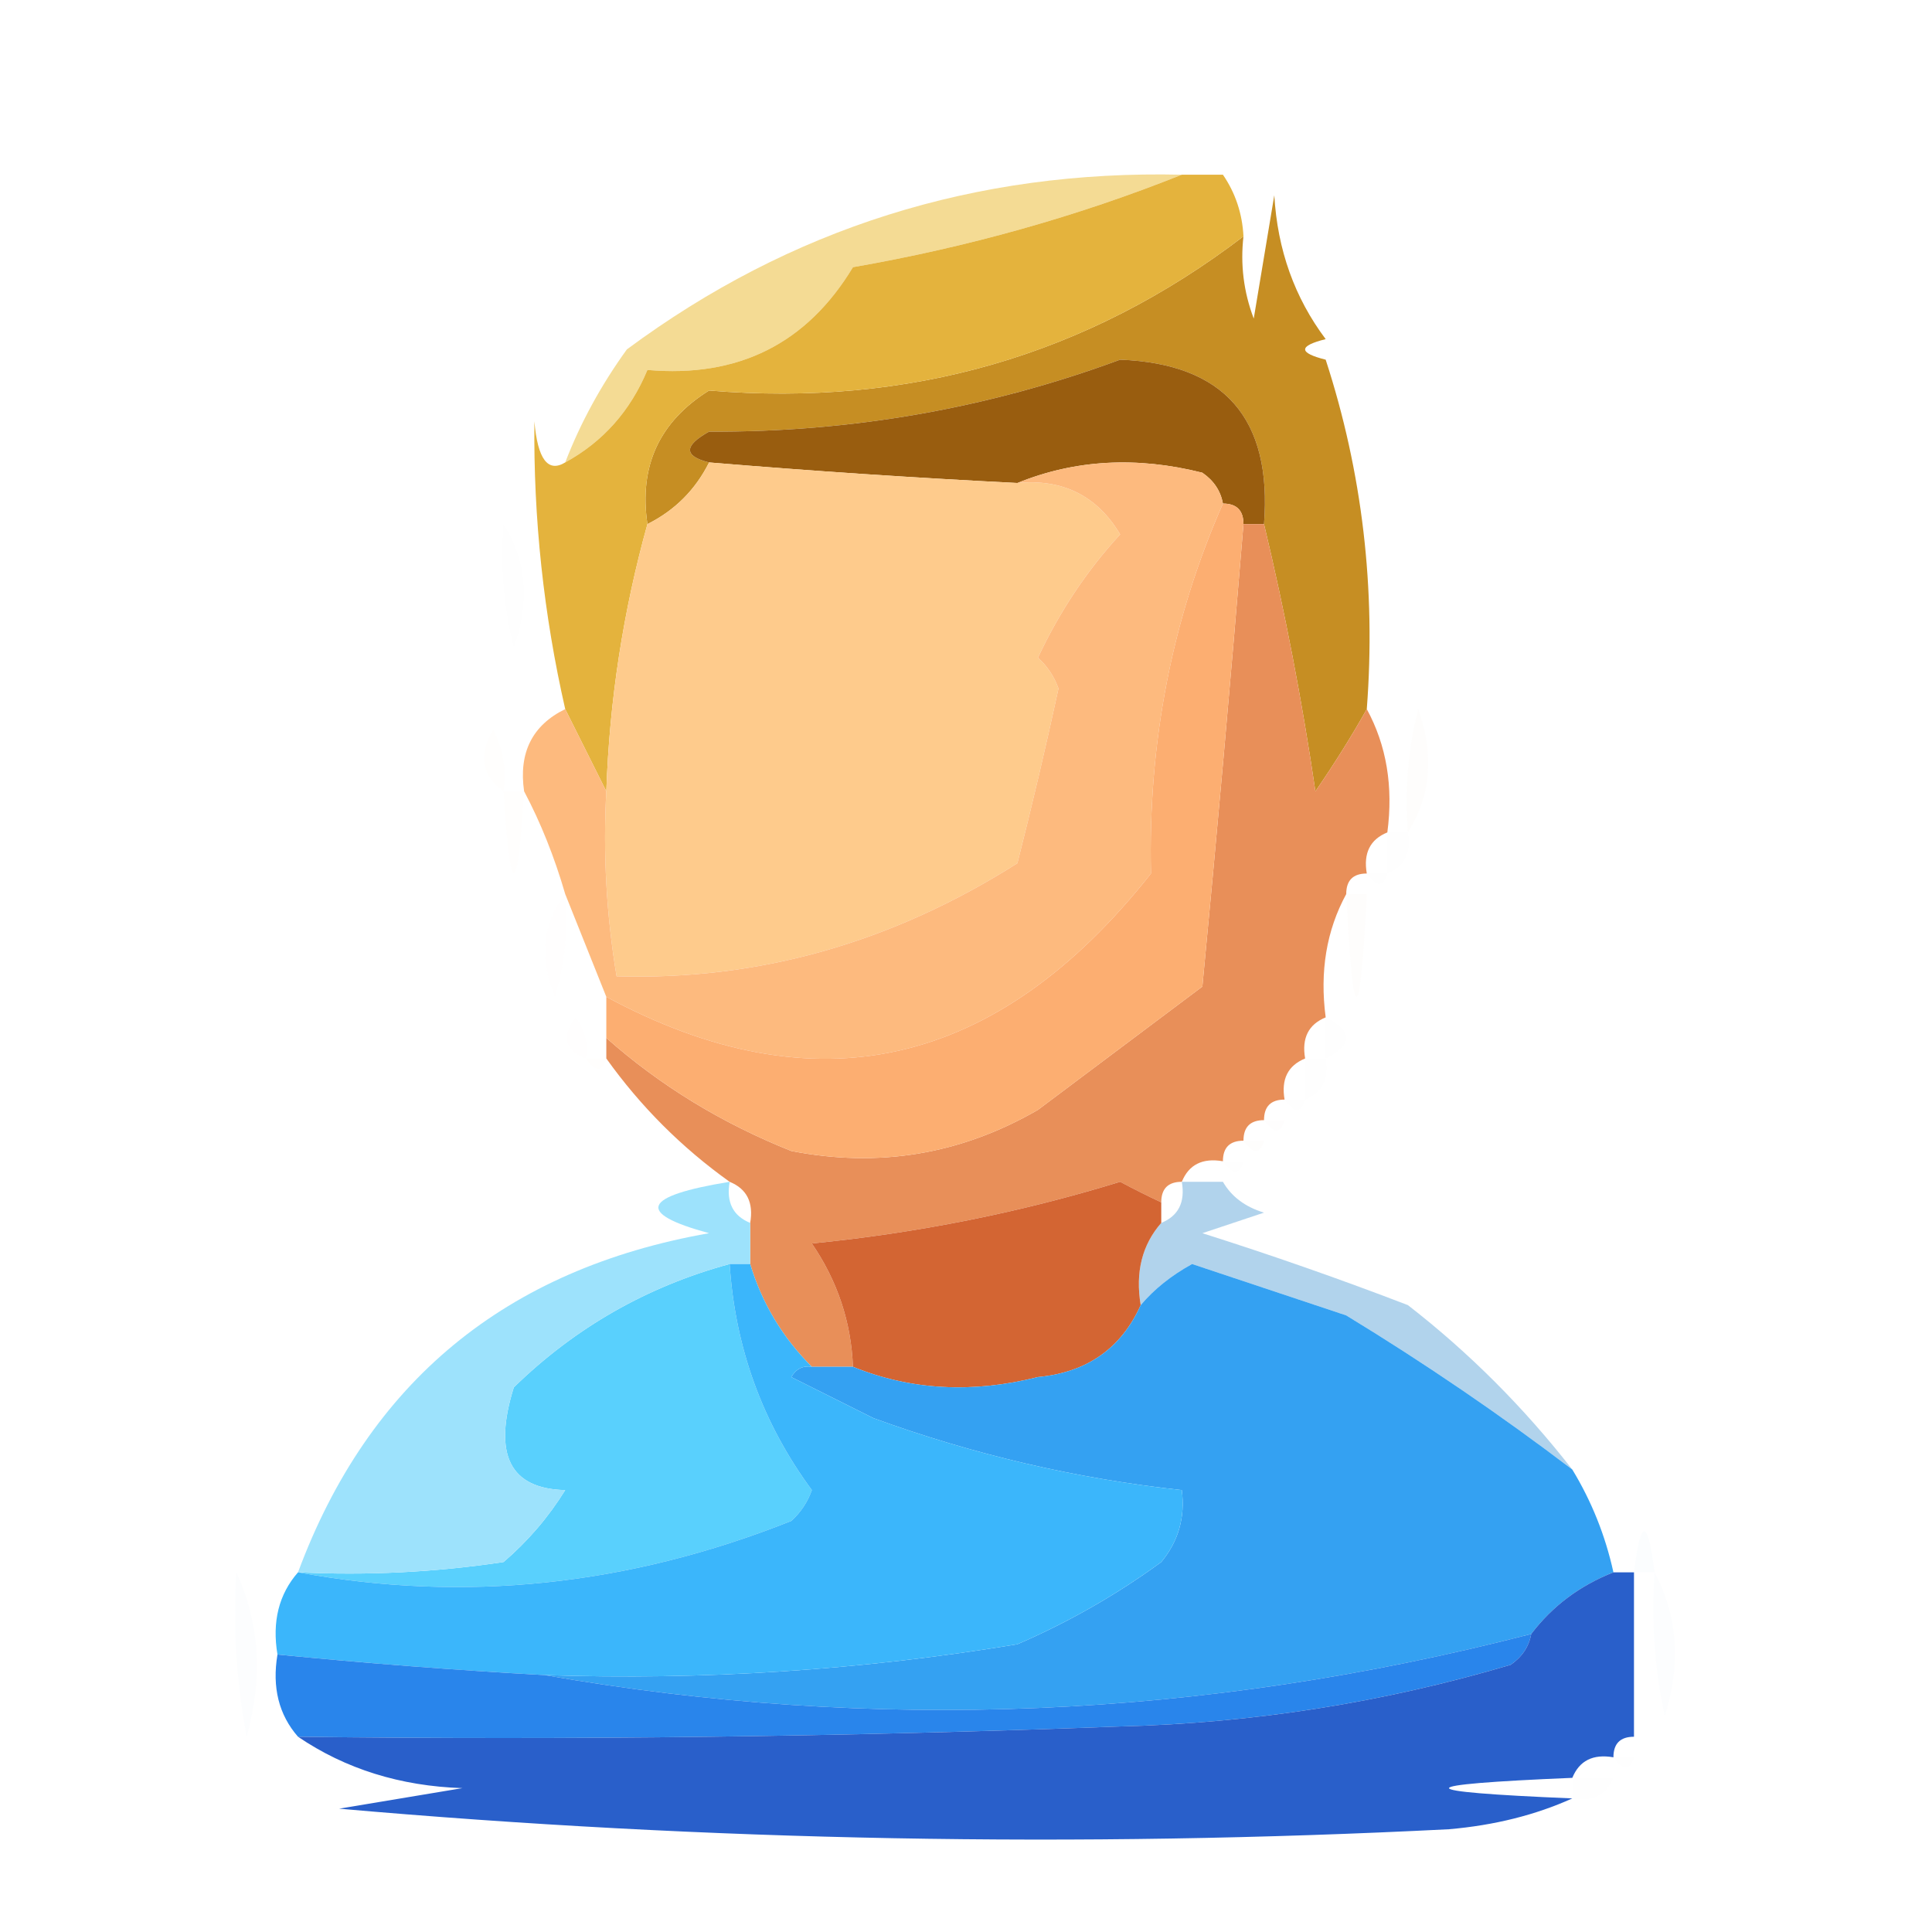
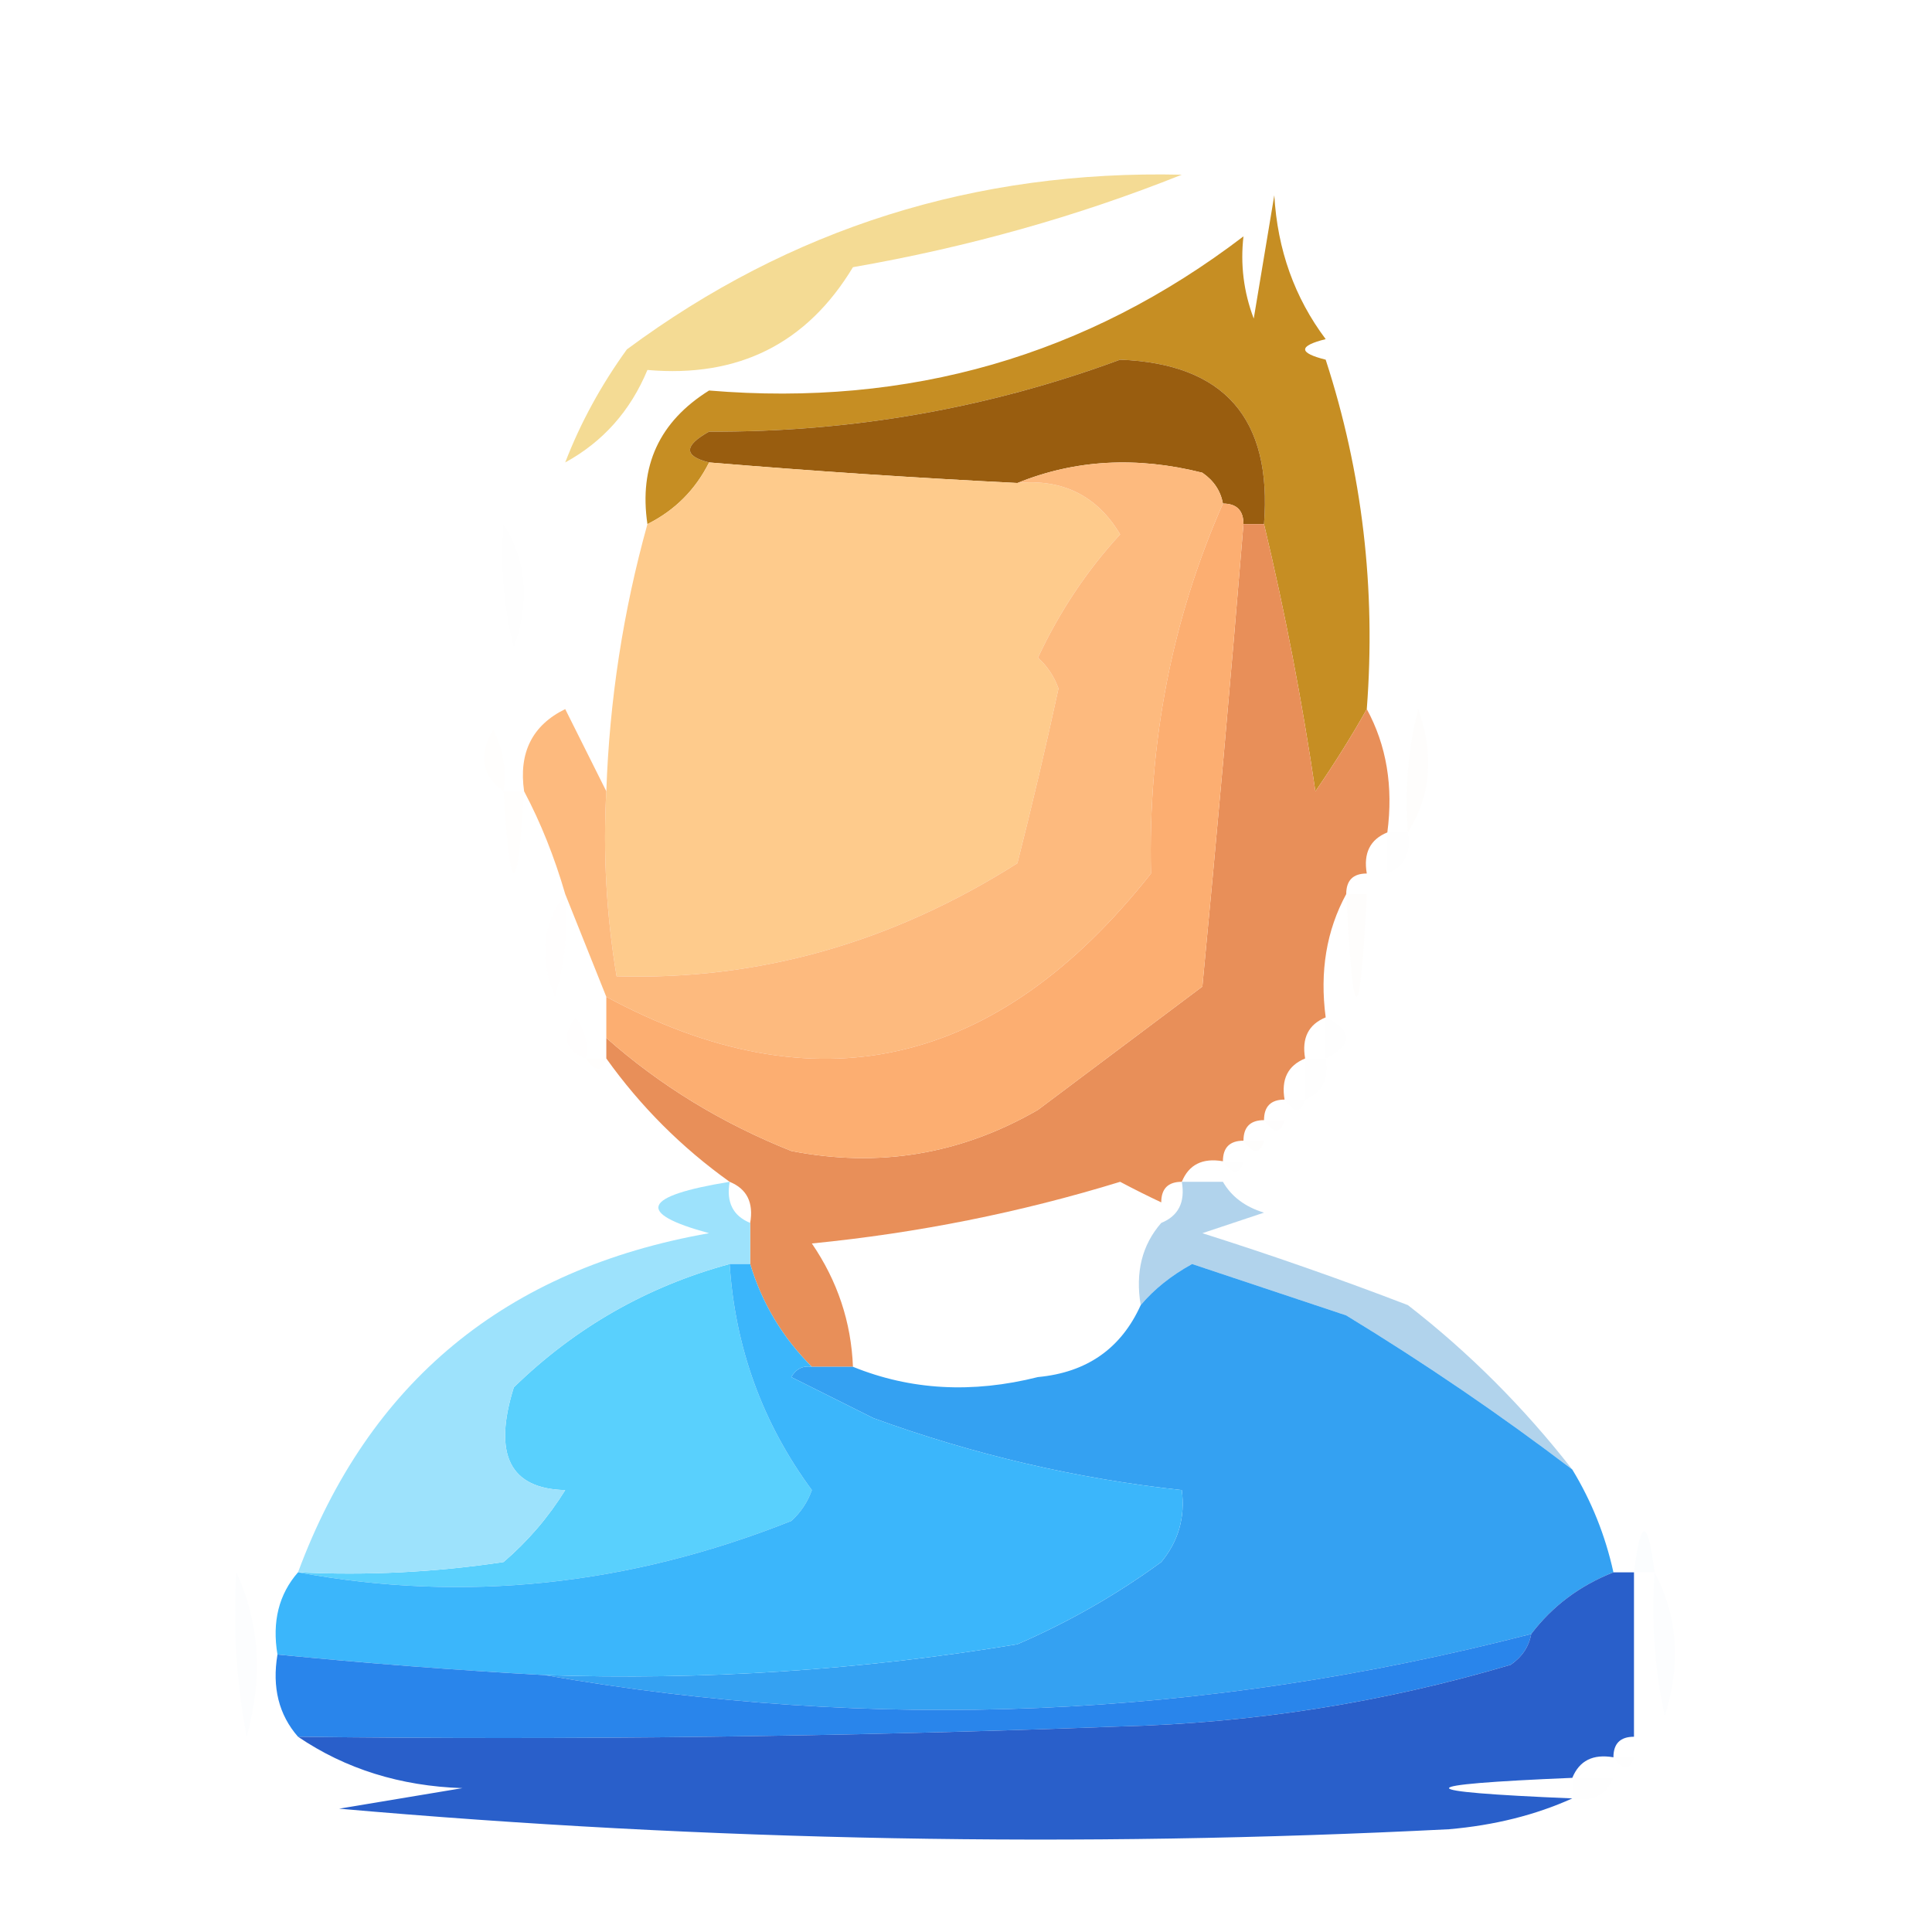
<svg xmlns="http://www.w3.org/2000/svg" version="1.1" width="94px" height="94px" style="shape-rendering:geometricPrecision; text-rendering:geometricPrecision; image-rendering:optimizeQuality; fill-rule:evenodd; clip-rule:evenodd">
  <g>
    <path style="opacity:0.004" fill="#b29542" d="M 59.5,7.5 C 60.833,8.167 60.833,8.167 59.5,7.5 Z" />
  </g>
  <g>
    <path style="opacity:0.998" fill="#c68e23" d="M 64.5,16.5 C 63.167,16.833 63.167,17.167 64.5,17.5C 66.283,22.98 66.949,28.647 66.5,34.5C 65.768,35.808 64.934,37.142 64,38.5C 63.355,34.111 62.522,29.777 61.5,25.5C 61.901,20.362 59.567,17.695 54.5,17.5C 48.076,19.872 41.41,21.038 34.5,21C 33.262,21.69 33.262,22.19 34.5,22.5C 33.833,23.833 32.833,24.833 31.5,25.5C 31.081,22.675 32.081,20.509 34.5,19C 44.218,19.812 52.885,17.312 60.5,11.5C 60.343,12.873 60.51,14.207 61,15.5C 61.333,13.5 61.667,11.5 62,9.5C 62.153,12.151 62.987,14.484 64.5,16.5 Z" />
  </g>
  <g>
    <path style="opacity:1" fill="#f4db94" d="M 57.5,8.5 C 52.432,10.524 47.098,12.024 41.5,13C 39.255,16.721 35.921,18.388 31.5,18C 30.672,19.992 29.339,21.492 27.5,22.5C 28.242,20.574 29.242,18.741 30.5,17C 38.46,11.101 47.46,8.267 57.5,8.5 Z" />
  </g>
  <g>
    <path style="opacity:0.004" fill="#f3e972" d="M 64.5,16.5 C 65.833,17.167 65.833,17.167 64.5,16.5 Z" />
  </g>
  <g>
-     <path style="opacity:0.999" fill="#e4b33d" d="M 57.5,8.5 C 58.167,8.5 58.833,8.5 59.5,8.5C 60.11,9.391 60.443,10.391 60.5,11.5C 52.885,17.312 44.218,19.812 34.5,19C 32.081,20.509 31.081,22.675 31.5,25.5C 30.319,29.743 29.652,34.076 29.5,38.5C 28.833,37.167 28.167,35.833 27.5,34.5C 26.451,29.897 25.951,25.23 26,20.5C 26.159,22.343 26.659,23.009 27.5,22.5C 29.339,21.492 30.672,19.992 31.5,18C 35.921,18.388 39.255,16.721 41.5,13C 47.098,12.024 52.432,10.524 57.5,8.5 Z" />
-   </g>
+     </g>
  <g>
    <path style="opacity:1" fill="#995d0f" d="M 61.5,25.5 C 61.167,25.5 60.833,25.5 60.5,25.5C 60.5,24.833 60.167,24.5 59.5,24.5C 59.389,23.883 59.056,23.383 58.5,23C 55.303,22.195 52.303,22.362 49.5,23.5C 44.493,23.249 39.493,22.916 34.5,22.5C 33.262,22.19 33.262,21.69 34.5,21C 41.41,21.038 48.076,19.872 54.5,17.5C 59.567,17.695 61.901,20.362 61.5,25.5 Z" />
  </g>
  <g>
    <path style="opacity:1" fill="#fecb8c" d="M 34.5,22.5 C 39.493,22.916 44.493,23.249 49.5,23.5C 51.714,23.291 53.381,24.124 54.5,26C 52.886,27.754 51.553,29.754 50.5,32C 50.957,32.414 51.291,32.914 51.5,33.5C 50.878,36.37 50.211,39.204 49.5,42C 43.391,45.875 36.891,47.709 30,47.5C 29.502,44.518 29.335,41.518 29.5,38.5C 29.652,34.076 30.319,29.743 31.5,25.5C 32.833,24.833 33.833,23.833 34.5,22.5 Z" />
  </g>
  <g>
    <path style="opacity:1" fill="#fdba7e" d="M 49.5,23.5 C 52.303,22.362 55.303,22.195 58.5,23C 59.056,23.383 59.389,23.883 59.5,24.5C 57.019,30.128 55.852,36.128 56,42.5C 48.508,51.985 39.675,53.985 29.5,48.5C 28.833,46.833 28.167,45.167 27.5,43.5C 26.976,41.694 26.309,40.028 25.5,38.5C 25.229,36.62 25.896,35.287 27.5,34.5C 28.167,35.833 28.833,37.167 29.5,38.5C 29.335,41.518 29.502,44.518 30,47.5C 36.891,47.709 43.391,45.875 49.5,42C 50.211,39.204 50.878,36.37 51.5,33.5C 51.291,32.914 50.957,32.414 50.5,32C 51.553,29.754 52.886,27.754 54.5,26C 53.381,24.124 51.714,23.291 49.5,23.5 Z" />
  </g>
  <g>
    <path style="opacity:0.004" fill="#edb72f" d="M 24.5,25.5 C 25.622,27.288 25.789,29.288 25,31.5C 24.505,29.527 24.338,27.527 24.5,25.5 Z" />
  </g>
  <g>
    <path style="opacity:0.012" fill="#fdbf84" d="M 24.5,38.5 C 23.427,37.749 23.26,36.749 24,35.5C 24.483,36.448 24.649,37.448 24.5,38.5 Z" />
  </g>
  <g>
    <path style="opacity:0.996" fill="#e88f59" d="M 60.5,25.5 C 60.833,25.5 61.167,25.5 61.5,25.5C 62.522,29.777 63.355,34.111 64,38.5C 64.934,37.142 65.768,35.808 66.5,34.5C 67.461,36.265 67.795,38.265 67.5,40.5C 66.662,40.842 66.328,41.508 66.5,42.5C 65.833,42.5 65.5,42.833 65.5,43.5C 64.539,45.265 64.205,47.265 64.5,49.5C 63.662,49.842 63.328,50.508 63.5,51.5C 62.662,51.842 62.328,52.508 62.5,53.5C 61.833,53.5 61.5,53.833 61.5,54.5C 60.833,54.5 60.5,54.833 60.5,55.5C 59.833,55.5 59.5,55.833 59.5,56.5C 58.508,56.328 57.842,56.662 57.5,57.5C 56.833,57.5 56.5,57.833 56.5,58.5C 55.85,58.196 55.184,57.863 54.5,57.5C 49.644,58.993 44.644,59.993 39.5,60.5C 40.747,62.323 41.414,64.323 41.5,66.5C 40.833,66.5 40.167,66.5 39.5,66.5C 38.075,65.078 37.075,63.411 36.5,61.5C 36.5,60.833 36.5,60.167 36.5,59.5C 36.672,58.508 36.338,57.842 35.5,57.5C 33.167,55.833 31.167,53.833 29.5,51.5C 29.5,51.167 29.5,50.833 29.5,50.5C 32.112,52.814 35.112,54.647 38.5,56C 42.753,56.833 46.753,56.166 50.5,54C 53.167,52 55.833,50 58.5,48C 59.216,40.533 59.883,33.033 60.5,25.5 Z" />
  </g>
  <g>
    <path style="opacity:0.016" fill="#f47d4e" d="M 68.5,40.5 C 68.338,38.473 68.504,36.473 69,34.5C 69.789,36.712 69.623,38.712 68.5,40.5 Z" />
  </g>
  <g>
    <path style="opacity:0.008" fill="#ffb979" d="M 24.5,38.5 C 24.833,38.5 25.167,38.5 25.5,38.5C 25.167,43.833 24.833,43.833 24.5,38.5 Z" />
  </g>
  <g>
    <path style="opacity:0.004" fill="#f07b25" d="M 67.5,40.5 C 67.833,40.5 68.167,40.5 68.5,40.5C 68.672,41.492 68.338,42.158 67.5,42.5C 67.5,41.833 67.5,41.167 67.5,40.5 Z" />
  </g>
  <g>
-     <path style="opacity:0.004" fill="#db9266" d="M 66.5,42.5 C 66.833,42.5 67.167,42.5 67.5,42.5C 67.315,43.17 66.981,43.17 66.5,42.5 Z" />
-   </g>
+     </g>
  <g>
    <path style="opacity:0.999" fill="#fcae71" d="M 59.5,24.5 C 60.167,24.5 60.5,24.833 60.5,25.5C 59.883,33.033 59.216,40.533 58.5,48C 55.833,50 53.167,52 50.5,54C 46.753,56.166 42.753,56.833 38.5,56C 35.112,54.647 32.112,52.814 29.5,50.5C 29.5,49.833 29.5,49.167 29.5,48.5C 39.675,53.985 48.508,51.985 56,42.5C 55.852,36.128 57.019,30.128 59.5,24.5 Z" />
  </g>
  <g>
    <path style="opacity:0.01" fill="#faba81" d="M 27.5,43.5 C 27.66,45.199 27.494,46.866 27,48.5C 26.22,46.613 26.387,44.946 27.5,43.5 Z" />
  </g>
  <g>
    <path style="opacity:0.016" fill="#e39364" d="M 65.5,43.5 C 65.833,43.5 66.167,43.5 66.5,43.5C 66.167,50.167 65.833,50.167 65.5,43.5 Z" />
  </g>
  <g>
    <path style="opacity:0.004" fill="#f99e6f" d="M 28.5,51.5 C 27.475,51.103 27.308,50.437 28,49.5C 28.464,50.094 28.631,50.761 28.5,51.5 Z" />
  </g>
  <g>
    <path style="opacity:0.004" fill="#d7955d" d="M 64.5,49.5 C 65.833,50.167 65.833,50.833 64.5,51.5C 64.5,50.833 64.5,50.167 64.5,49.5 Z" />
  </g>
  <g>
    <path style="opacity:0.012" fill="#fea878" d="M 28.5,51.5 C 28.833,51.5 29.167,51.5 29.5,51.5C 29.315,52.17 28.981,52.17 28.5,51.5 Z" />
  </g>
  <g>
    <path style="opacity:0.004" fill="#df8a5d" d="M 63.5,51.5 C 63.833,51.5 64.167,51.5 64.5,51.5C 64.672,52.492 64.338,53.158 63.5,53.5C 63.5,52.833 63.5,52.167 63.5,51.5 Z" />
  </g>
  <g>
    <path style="opacity:0.004" fill="#d88c5c" d="M 29.5,53.5 C 30.833,54.167 30.833,54.167 29.5,53.5 Z" />
  </g>
  <g>
    <path style="opacity:0.004" fill="#e7845e" d="M 62.5,53.5 C 62.833,53.5 63.167,53.5 63.5,53.5C 63.315,54.17 62.981,54.17 62.5,53.5 Z" />
  </g>
  <g>
    <path style="opacity:0.008" fill="#d37b53" d="M 61.5,54.5 C 61.833,54.5 62.167,54.5 62.5,54.5C 62.315,55.17 61.981,55.17 61.5,54.5 Z" />
  </g>
  <g>
    <path style="opacity:0.012" fill="#df764d" d="M 60.5,55.5 C 60.833,55.5 61.167,55.5 61.5,55.5C 61.315,56.17 60.981,56.17 60.5,55.5 Z" />
  </g>
  <g>
    <path style="opacity:0.004" fill="#be7968" d="M 59.5,56.5 C 59.833,56.5 60.167,56.5 60.5,56.5C 60.315,57.17 59.981,57.17 59.5,56.5 Z" />
  </g>
  <g>
    <path style="opacity:0.859" fill="#a4cbe9" d="M 57.5,57.5 C 58.167,57.5 58.833,57.5 59.5,57.5C 59.917,58.222 60.584,58.722 61.5,59C 60.5,59.333 59.5,59.667 58.5,60C 61.894,61.075 65.228,62.242 68.5,63.5C 71.473,65.806 74.139,68.473 76.5,71.5C 72.985,68.826 69.319,66.326 65.5,64C 63,63.167 60.5,62.333 58,61.5C 56.989,62.056 56.156,62.722 55.5,63.5C 55.232,61.901 55.566,60.568 56.5,59.5C 57.338,59.158 57.672,58.492 57.5,57.5 Z" />
  </g>
  <g>
    <path style="opacity:0.016" fill="#95d2fd" d="M 68.5,62.5 C 69.833,63.167 69.833,63.167 68.5,62.5 Z" />
  </g>
  <g>
-     <path style="opacity:1" fill="#d36533" d="M 56.5,58.5 C 56.5,58.833 56.5,59.167 56.5,59.5C 55.566,60.568 55.232,61.901 55.5,63.5C 54.547,65.61 52.881,66.777 50.5,67C 47.303,67.805 44.303,67.638 41.5,66.5C 41.414,64.323 40.747,62.323 39.5,60.5C 44.644,59.993 49.644,58.993 54.5,57.5C 55.184,57.863 55.85,58.196 56.5,58.5 Z" />
-   </g>
+     </g>
  <g>
    <path style="opacity:1" fill="#59d0fd" d="M 35.5,61.5 C 35.767,65.574 37.1,69.241 39.5,72.5C 39.291,73.086 38.957,73.586 38.5,74C 30.564,77.158 22.564,77.991 14.5,76.5C 17.85,76.665 21.183,76.498 24.5,76C 25.687,74.981 26.687,73.814 27.5,72.5C 24.809,72.437 23.976,70.77 25,67.5C 27.985,64.591 31.485,62.591 35.5,61.5 Z" />
  </g>
  <g>
    <path style="opacity:1" fill="#34a1f2" d="M 76.5,71.5 C 77.441,73.049 78.108,74.716 78.5,76.5C 76.859,77.147 75.526,78.147 74.5,79.5C 58.498,83.635 42.498,84.301 26.5,81.5C 34.221,81.762 41.887,81.262 49.5,80C 51.996,78.92 54.33,77.586 56.5,76C 57.337,74.989 57.67,73.822 57.5,72.5C 52.377,71.943 47.377,70.777 42.5,69C 41.167,68.333 39.833,67.667 38.5,67C 38.728,66.601 39.062,66.435 39.5,66.5C 40.167,66.5 40.833,66.5 41.5,66.5C 44.303,67.638 47.303,67.805 50.5,67C 52.881,66.777 54.547,65.61 55.5,63.5C 56.156,62.722 56.989,62.056 58,61.5C 60.5,62.333 63,63.167 65.5,64C 69.319,66.326 72.985,68.826 76.5,71.5 Z" />
  </g>
  <g>
    <path style="opacity:0.998" fill="#9de2fc" d="M 35.5,57.5 C 35.328,58.492 35.662,59.158 36.5,59.5C 36.5,60.167 36.5,60.833 36.5,61.5C 36.167,61.5 35.833,61.5 35.5,61.5C 31.485,62.591 27.985,64.591 25,67.5C 23.976,70.77 24.809,72.437 27.5,72.5C 26.687,73.814 25.687,74.981 24.5,76C 21.183,76.498 17.85,76.665 14.5,76.5C 17.936,67.242 24.603,61.742 34.5,60C 30.905,59.026 31.238,58.193 35.5,57.5 Z" />
  </g>
  <g>
    <path style="opacity:0.016" fill="#3d95e7" d="M 80.5,76.5 C 80.167,76.5 79.833,76.5 79.5,76.5C 79.833,73.833 80.167,73.833 80.5,76.5 Z" />
  </g>
  <g>
    <path style="opacity:1" fill="#3bb6fb" d="M 35.5,61.5 C 35.833,61.5 36.167,61.5 36.5,61.5C 37.075,63.411 38.075,65.078 39.5,66.5C 39.062,66.435 38.728,66.601 38.5,67C 39.833,67.667 41.167,68.333 42.5,69C 47.377,70.777 52.377,71.943 57.5,72.5C 57.67,73.822 57.337,74.989 56.5,76C 54.33,77.586 51.996,78.92 49.5,80C 41.887,81.262 34.221,81.762 26.5,81.5C 22.158,81.26 17.824,80.927 13.5,80.5C 13.232,78.901 13.566,77.568 14.5,76.5C 22.564,77.991 30.564,77.158 38.5,74C 38.957,73.586 39.291,73.086 39.5,72.5C 37.1,69.241 35.767,65.574 35.5,61.5 Z" />
  </g>
  <g>
    <path style="opacity:0.012" fill="#4699e3" d="M 11.5,76.5 C 12.634,78.966 12.801,81.633 12,84.5C 11.503,81.854 11.336,79.187 11.5,76.5 Z" />
  </g>
  <g>
    <path style="opacity:0.012" fill="#3668dc" d="M 80.5,76.5 C 81.629,78.628 81.796,80.962 81,83.5C 80.503,81.19 80.337,78.857 80.5,76.5 Z" />
  </g>
  <g>
    <path style="opacity:0.996" fill="#2985eb" d="M 74.5,79.5 C 74.389,80.117 74.056,80.617 73.5,81C 67.304,82.836 60.97,83.836 54.5,84C 41.171,84.5 27.837,84.667 14.5,84.5C 13.566,83.432 13.232,82.099 13.5,80.5C 17.824,80.927 22.158,81.26 26.5,81.5C 42.498,84.301 58.498,83.635 74.5,79.5 Z" />
  </g>
  <g>
    <path style="opacity:0.004" fill="#427bb9" d="M 79.5,84.5 C 80.833,85.167 80.833,85.167 79.5,84.5 Z" />
  </g>
  <g>
    <path style="opacity:1" fill="#295fca" d="M 78.5,76.5 C 78.833,76.5 79.167,76.5 79.5,76.5C 79.5,79.167 79.5,81.833 79.5,84.5C 78.833,84.5 78.5,84.833 78.5,85.5C 77.508,85.328 76.842,85.662 76.5,86.5C 68.5,86.833 68.5,87.167 76.5,87.5C 74.708,88.309 72.708,88.809 70.5,89C 52.461,89.916 34.461,89.582 16.5,88C 18.5,87.667 20.5,87.333 22.5,87C 19.478,86.902 16.811,86.068 14.5,84.5C 27.837,84.667 41.171,84.5 54.5,84C 60.97,83.836 67.304,82.836 73.5,81C 74.056,80.617 74.389,80.117 74.5,79.5C 75.526,78.147 76.859,77.147 78.5,76.5 Z" />
  </g>
  <g>
    <path style="opacity:0.004" fill="#3370bd" d="M 78.5,85.5 C 78.833,85.5 79.167,85.5 79.5,85.5C 79.315,86.17 78.981,86.17 78.5,85.5 Z" />
  </g>
  <g>
    <path style="opacity:0.004" fill="#6a79d0" d="M 76.5,87.5 C 76.5,87.167 76.5,86.833 76.5,86.5C 77.167,86.5 77.833,86.5 78.5,86.5C 78.158,87.338 77.492,87.672 76.5,87.5 Z" />
  </g>
</svg>